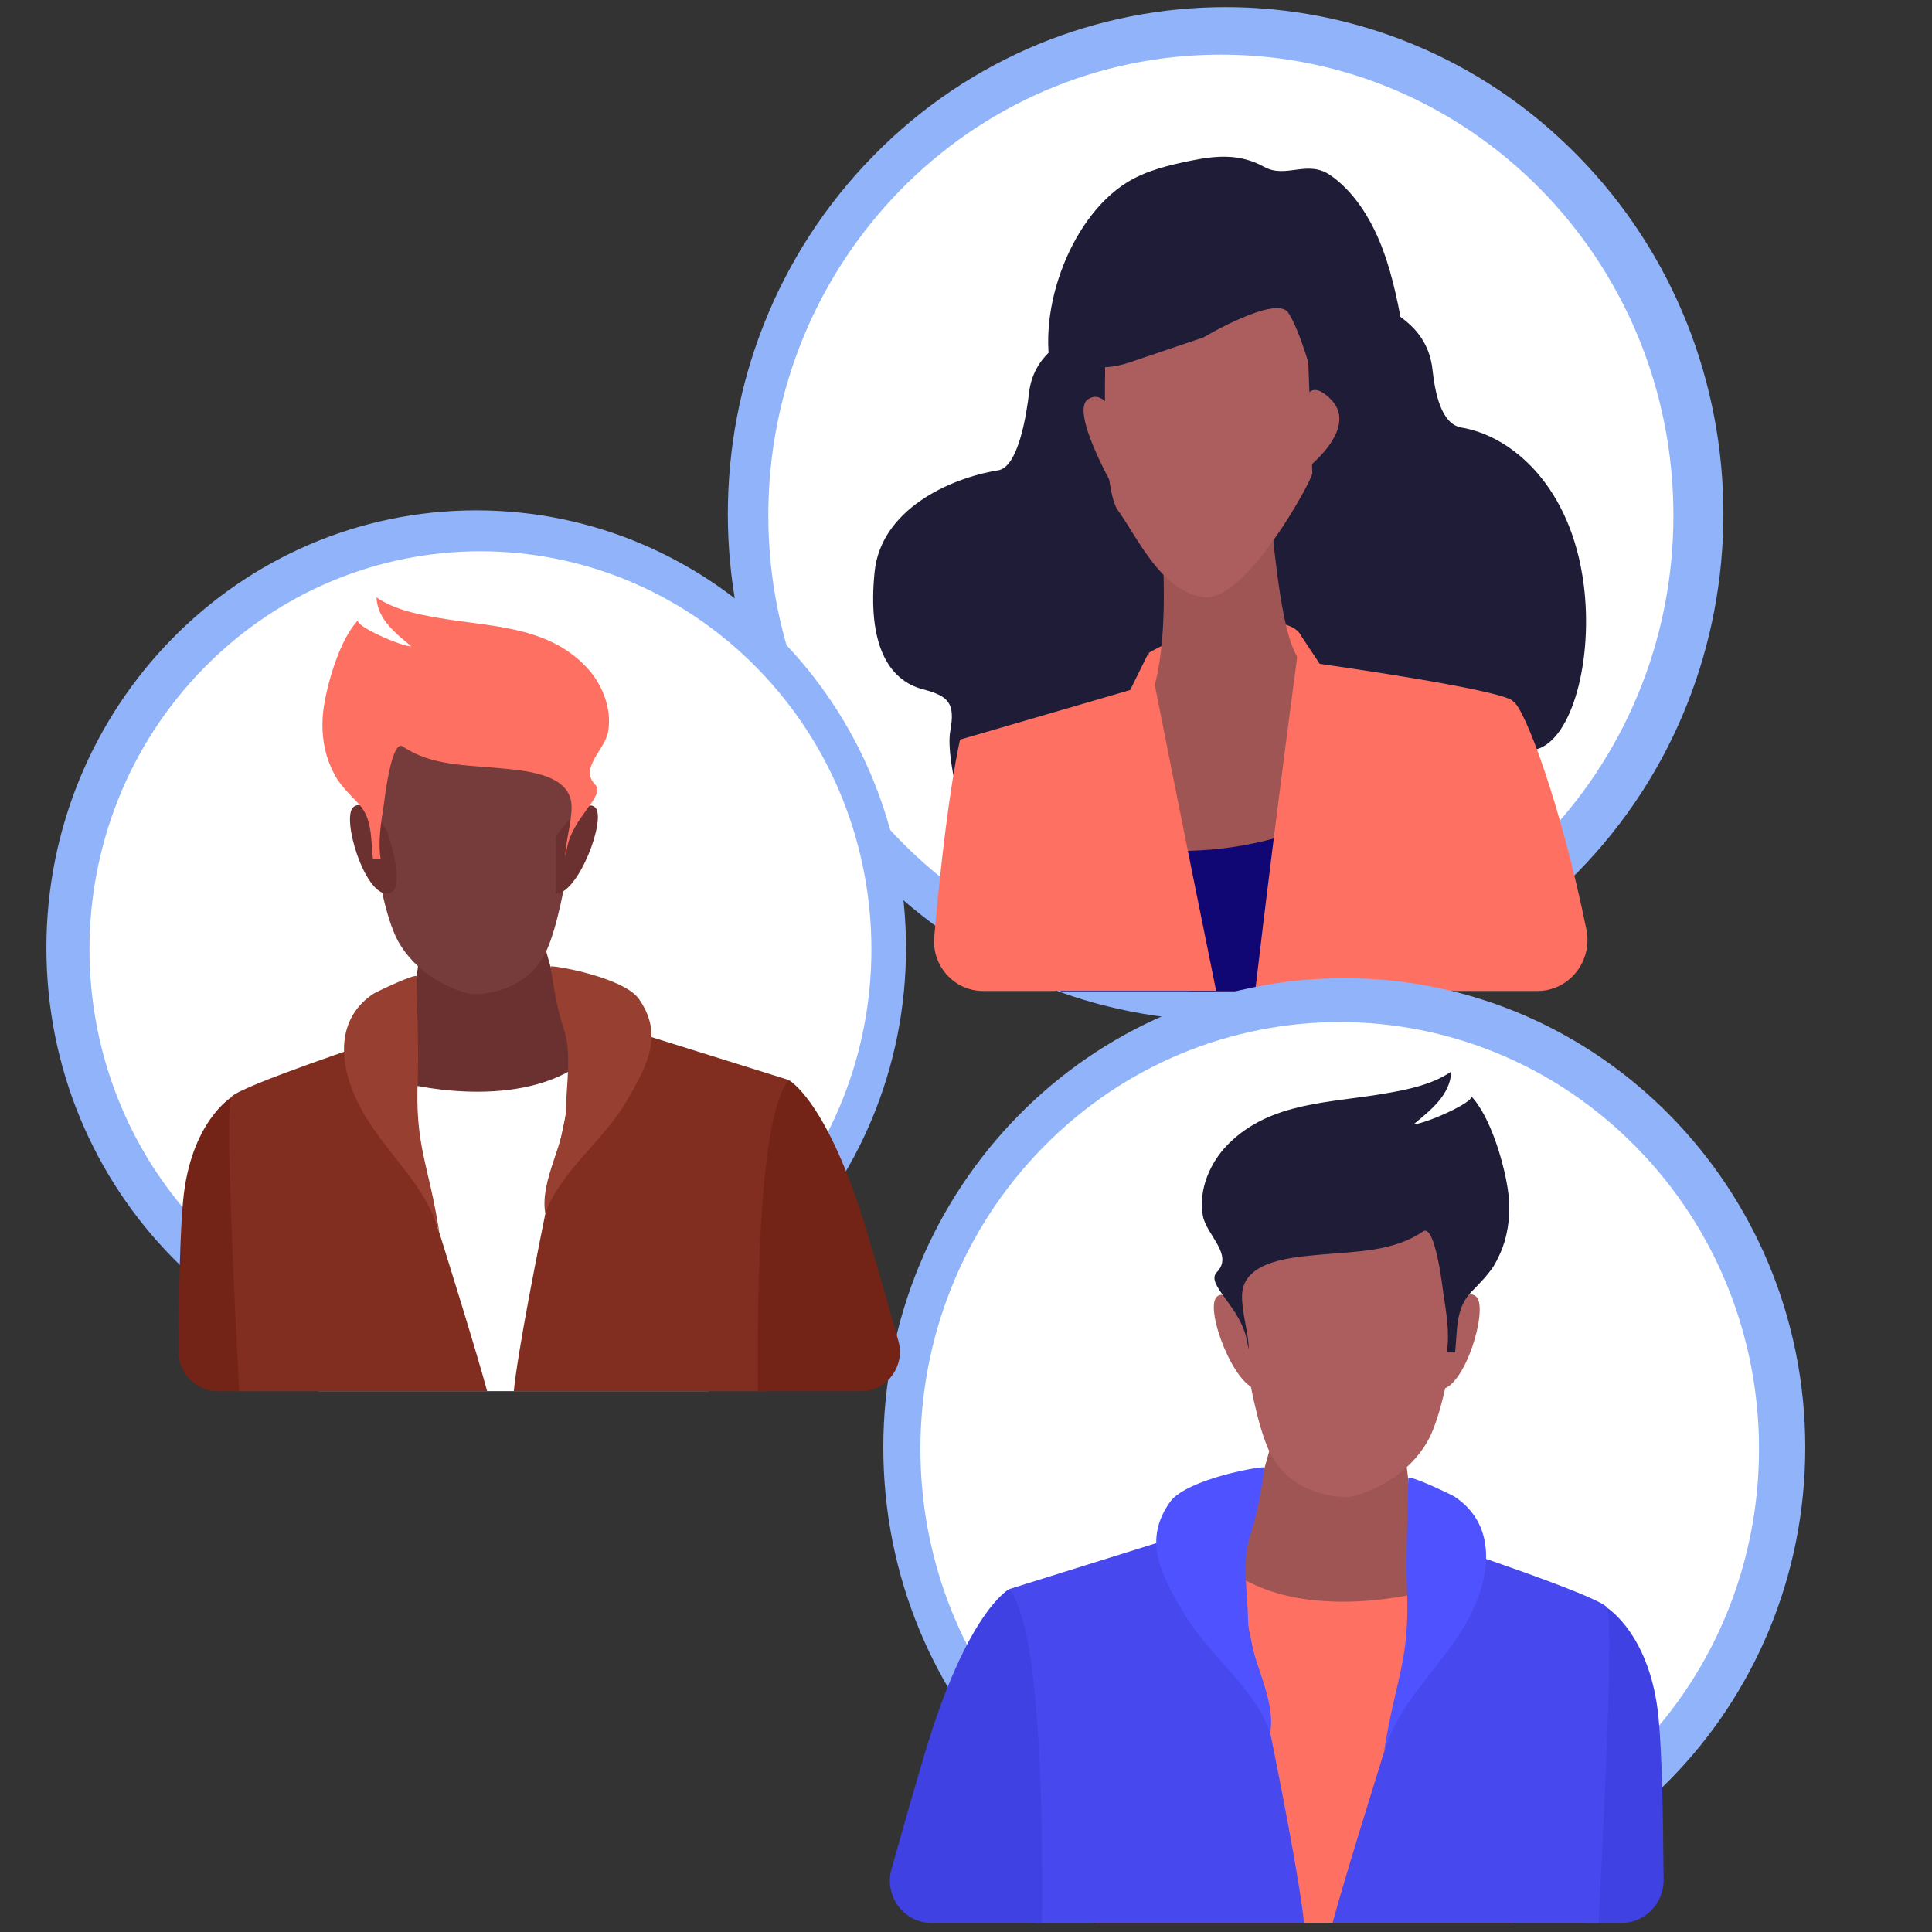
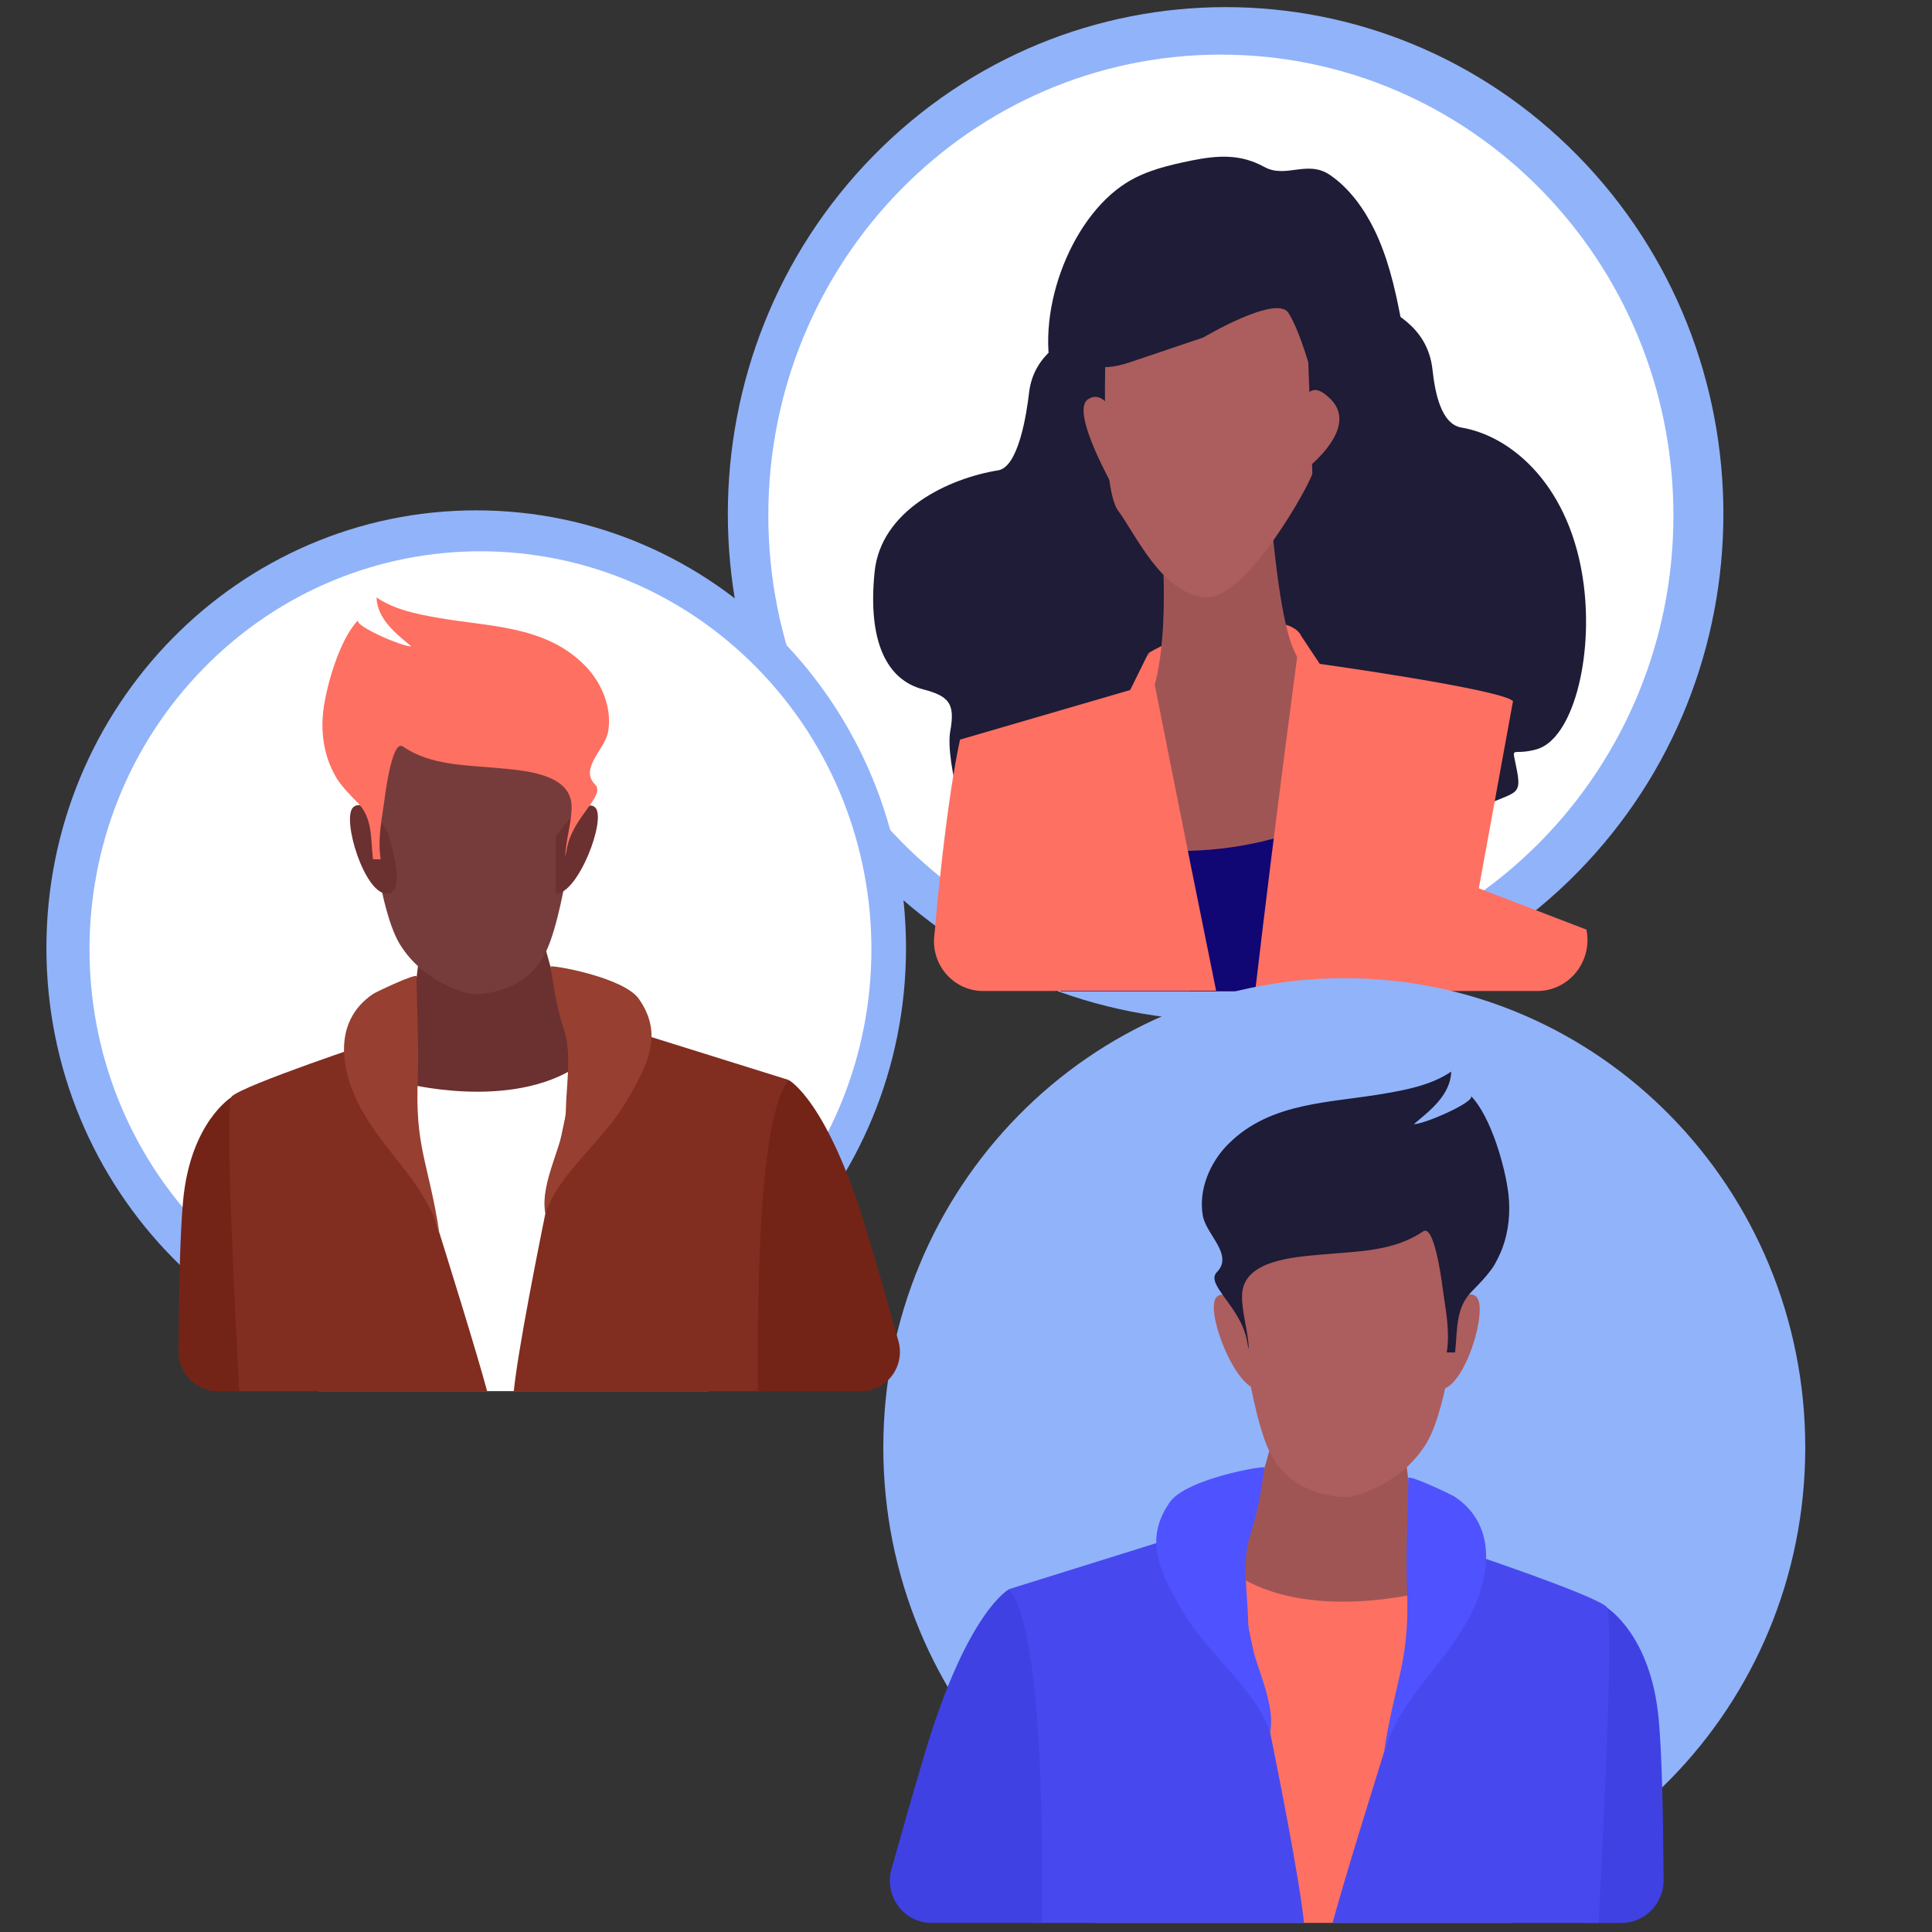
<svg xmlns="http://www.w3.org/2000/svg" width="100" height="100" viewBox="0 0 100 100" fill="none">
  <rect x="0" y="0" width="100" height="100" fill="#333333" stroke="none" />
  <path d="M81.656 45.15C91.718 34.905 91.718 18.296 81.656 8.051C71.594 -2.193 55.281 -2.193 45.219 8.051C35.157 18.296 35.157 34.905 45.219 45.15C55.281 55.394 71.594 55.394 81.656 45.15Z" fill="#91B3FA" />
  <path d="M63.192 50.525C76.129 50.525 86.616 39.848 86.616 26.676C86.616 13.505 76.129 2.827 63.192 2.827C50.255 2.827 39.768 13.505 39.768 26.676C39.768 39.848 50.255 50.525 63.192 50.525Z" fill="white" />
  <path d="M58.177 21.492C56.693 21.492 55.158 21.687 54.569 19.864C53.482 16.438 55.311 11.319 58.33 9.443C59.341 8.818 60.518 8.545 61.669 8.31C63.026 8.037 64.202 7.959 65.431 8.636C66.556 9.261 67.657 8.258 68.834 9.053C69.831 9.73 70.599 10.798 71.124 11.866C71.814 13.273 72.185 14.823 72.48 16.36C72.543 16.712 72.62 17.076 72.543 17.415C72.48 17.701 72.313 17.962 72.16 18.209C70.944 20.124 69.32 21.466 66.978 21.466C66.978 21.492 58.215 21.492 58.177 21.492Z" fill="#1E1C36" />
  <path d="M57.87 15.461C57.87 15.461 58.139 16.034 56.386 16.933C55.414 17.428 53.521 18.17 53.265 20.319C53.137 21.427 52.715 24.175 51.666 24.344C49.081 24.761 45.589 26.415 45.269 29.606C44.898 33.266 45.934 35.194 47.764 35.676C49.107 36.028 49.453 36.392 49.184 37.851C48.928 39.245 49.964 44.221 52.216 45.497C57.282 48.349 61.683 35.376 61.683 35.376L62.719 18.626L57.87 15.461Z" fill="#1E1C36" />
  <path d="M69.462 13.989C69.462 13.989 69.193 14.601 70.971 15.539C71.969 16.073 73.888 16.842 74.144 19.121C74.272 20.293 74.579 21.948 75.641 22.13C78.276 22.573 81.321 25.191 81.973 30.258C82.472 34.126 81.385 38.281 79.517 38.789C78.148 39.167 78.251 38.425 78.532 39.962C78.801 41.433 78.174 40.86 75.871 42.215C70.715 45.237 65.573 35.064 65.573 35.064L64.511 17.337L69.462 13.989Z" fill="#1E1C36" />
  <path d="M62.566 32.589C62.566 32.589 66.481 31.56 67.312 32.837C67.722 34.947 67.939 37.044 67.939 37.044L63.436 37.904L60.455 37.2L59.751 36.783L59.457 33.801C59.444 33.788 60.98 32.889 62.566 32.589Z" fill="url(#paint0_linear_1917_292)" />
  <path d="M57.883 21.948C57.883 21.948 57.256 20.033 56.309 20.671C55.363 21.309 57.73 25.399 57.73 25.399L57.883 21.948Z" fill="#AC5D5D" />
  <path d="M67.312 21.947C67.312 21.947 67.312 19.069 68.886 20.671C70.46 22.273 67.312 24.513 67.312 24.513V21.947Z" fill="#AC5D5D" />
-   <path d="M82.113 48.116C80.795 41.642 78.902 36.588 78.313 36.302L74.744 45.289C74.744 45.289 74.028 47.972 74.079 51.294H79.567C81.217 51.294 82.445 49.757 82.113 48.116Z" fill="url(#paint1_linear_1917_292)" />
+   <path d="M82.113 48.116L74.744 45.289C74.744 45.289 74.028 47.972 74.079 51.294H79.567C81.217 51.294 82.445 49.757 82.113 48.116Z" fill="url(#paint1_linear_1917_292)" />
  <path d="M54.634 51.294C54.8 48.402 54.723 46.579 54.723 46.579L49.696 38.269C49.696 38.269 49.069 40.822 48.442 47.542C48.416 47.855 48.391 48.168 48.352 48.493C48.224 50.004 49.401 51.294 50.885 51.294H54.634Z" fill="url(#paint2_linear_1917_292)" />
  <path d="M61.606 51.306H67.082L68.566 35.403C68.566 35.403 67.312 35.077 66.685 32.837C66.058 30.596 65.738 26.102 65.738 26.102L60.084 27.379C60.084 27.379 60.711 33.475 59.457 36.366L61.606 51.306Z" fill="#A05555" />
  <path d="M70.036 51.307L70.829 41.277C65.085 44.768 59.187 44.599 53.2 42.749L54.902 51.307H70.036Z" fill="#100674" />
  <path d="M62.949 51.294C61.248 42.944 59.444 33.801 59.444 33.801L58.497 35.715L49.695 38.281C50.13 40.326 51.448 45.966 52.766 51.281H62.949V51.294Z" fill="url(#paint3_linear_1917_292)" />
  <path d="M75.524 51.294C75.997 48.741 76.407 46.735 76.407 46.735L78.313 36.289C77.712 35.676 68.309 34.361 68.309 34.361L67.298 32.837C67.298 32.837 66.044 42.124 64.97 51.281H75.524V51.294Z" fill="url(#paint4_linear_1917_292)" />
  <path d="M57.243 17.467C57.243 17.467 56.924 25.152 57.87 26.428C58.817 27.705 60.071 30.596 62.271 30.909C64.472 31.235 67.926 24.826 67.926 24.5C67.926 24.175 67.606 15.852 67.606 15.852C67.606 15.852 61.017 10.42 57.243 17.467Z" fill="#AC5D5D" />
  <path d="M55.99 16.177C55.99 16.177 54.736 20.02 58.51 18.743C62.284 17.467 62.284 17.467 62.284 17.467C62.284 17.467 66.058 15.227 66.685 16.19C67.312 17.154 67.939 19.512 67.939 19.512C67.939 19.512 69.192 16.19 67.939 14.263C66.685 12.335 58.817 10.746 55.99 16.177Z" fill="#1E1C36" />
  <path d="M69.58 99.216C82.757 99.216 93.44 88.339 93.44 74.923C93.44 61.506 82.757 50.63 69.58 50.63C56.402 50.63 45.72 61.506 45.72 74.923C45.72 88.339 56.402 99.216 69.58 99.216Z" fill="#91B3FA" />
-   <path d="M84.69 90.624C93.166 81.995 93.166 68.004 84.69 59.374C76.215 50.745 62.473 50.745 53.997 59.374C45.521 68.004 45.521 81.995 53.997 90.624C62.473 99.254 76.215 99.254 84.69 90.624Z" fill="white" />
  <path d="M83.928 99.532C85.14 99.532 86.12 98.523 86.108 97.301C86.085 93.776 86.015 90.679 85.851 88.958C85.443 84.591 83.159 83.202 83.159 83.202L82.005 99.532H83.928Z" fill="#3F41E3" />
  <path d="M78.323 99.527C78.148 90.377 77.985 82.817 77.985 82.817C73.917 80.266 58.904 80.586 58.904 80.586C58.904 80.586 57.867 89.404 56.678 99.527H78.323Z" fill="url(#paint5_linear_1917_292)" />
  <path d="M53.52 99.53H67.495C67.04 95.103 63.439 78.75 63.439 78.75L52.237 82.251C52.237 82.251 53.123 92.445 53.123 95.638C53.111 96.361 53.321 97.774 53.52 99.53Z" fill="#4749EF" />
  <path d="M53.938 99.528C53.985 94.14 53.891 84.195 52.224 82.261C52.224 82.261 50.068 83.388 47.877 90.722C47.247 92.835 46.676 94.84 46.14 96.751C45.755 98.139 46.781 99.528 48.203 99.528H53.938Z" fill="#3F41E3" />
  <path d="M82.739 99.527C83.147 91.778 83.497 83.518 83.159 83.174C82.53 82.533 75.011 80.041 75.011 80.041C75.011 80.041 70.116 95.291 68.974 99.527H82.739Z" fill="#4749EF" />
  <path d="M63.903 81.453L65.792 74.772H72.669L73.613 82.414C73.613 82.414 67.668 84.004 63.903 81.453Z" fill="#A05555" />
  <path d="M63.904 66.087C63.904 66.087 64.545 72.484 65.641 74.988C66.737 77.492 69.464 77.492 69.732 77.492C70 77.492 72.46 76.934 73.824 74.715C75.187 72.496 75.735 65.28 75.735 65.28C75.735 65.28 73.276 62.503 70.012 62.23C66.737 61.933 63.904 64.698 63.904 66.087Z" fill="#AC5D5D" />
  <path d="M74.546 68.398C74.546 68.398 75.793 66.488 76.422 67.129C77.052 67.769 75.793 71.911 74.546 71.911C73.298 71.899 74.546 68.398 74.546 68.398Z" fill="#AC5D5D" />
  <path d="M65.162 68.722C65.162 68.722 63.6 66.491 62.971 67.132C62.341 67.773 63.915 71.915 65.162 71.915V68.722Z" fill="#AC5D5D" />
  <path d="M77.763 64.603C78.089 63.725 78.182 62.752 78.077 61.814C77.914 60.402 77.168 57.779 76.131 56.723C76.422 57.02 73.625 58.23 73.182 58.182C74.021 57.482 75.07 56.687 75.117 55.465C74.138 56.129 72.949 56.379 71.795 56.58C68.904 57.103 65.792 56.996 63.577 59.215C62.645 60.141 62.015 61.577 62.26 62.929C62.435 63.914 63.869 64.947 62.983 65.849C62.365 66.49 64.253 67.641 64.556 69.457C64.58 69.587 64.603 69.718 64.638 69.848C64.615 68.923 64.265 67.926 64.288 67.036C64.335 65.196 67.062 65.066 68.403 64.935C70.186 64.769 72.121 64.793 73.66 63.736C74.289 63.309 74.686 66.786 74.709 66.953C74.86 67.938 75.047 69.006 74.884 70.002H75.315C75.443 68.828 75.327 67.712 76.166 66.858C76.574 66.442 76.982 66.027 77.308 65.54C77.483 65.244 77.634 64.935 77.763 64.603Z" fill="#1E1C36" />
  <path d="M65.455 75.96C65.222 77.419 65.14 78.131 64.686 79.543C64.278 80.813 64.581 82.593 64.604 83.923C64.639 85.786 66.061 87.839 65.746 89.666C64.954 87.388 62.506 85.608 61.259 83.472C60.035 81.395 59.172 79.71 60.559 77.74C61.433 76.529 65.466 75.841 65.455 75.96Z" fill="#4F52FF" />
  <path d="M72.821 82.084C72.996 85.977 72.25 86.76 71.632 90.688C72.448 88.03 74.289 86.641 75.735 84.268C77.157 81.93 77.623 79.023 75.292 77.468C75.129 77.361 72.879 76.293 72.891 76.507C72.914 77.076 72.751 80.399 72.821 82.084Z" fill="#4F52FF" />
  <path d="M24.649 71.717C12.362 71.717 2.402 61.576 2.402 49.066C2.402 36.557 12.362 26.416 24.649 26.416C36.935 26.416 46.895 36.557 46.895 49.066C46.895 61.576 36.935 71.717 24.649 71.717Z" fill="#91B3FA" />
  <path d="M10.559 63.706C2.657 55.66 2.657 42.615 10.559 34.569C18.462 26.523 31.275 26.523 39.177 34.569C47.08 42.615 47.08 55.66 39.177 63.706C31.275 71.752 18.462 71.752 10.559 63.706Z" fill="white" />
  <path d="M11.27 72.01C10.14 72.01 9.227 71.069 9.238 69.93C9.26 66.643 9.325 63.755 9.477 62.151C9.857 58.079 11.988 56.784 11.988 56.784L13.063 72.01H11.27Z" fill="#732417" />
  <path d="M16.497 72.006C16.66 63.475 16.812 56.426 16.812 56.426C20.605 54.047 34.603 54.346 34.603 54.346C34.603 54.346 35.57 62.567 36.679 72.006H16.497Z" fill="white" />
  <path d="M39.624 72.009H26.593C27.017 67.882 30.375 52.634 30.375 52.634L40.819 55.898C40.819 55.898 39.993 65.403 39.993 68.379C40.004 69.055 39.809 70.371 39.624 72.009Z" fill="#812D1F" />
  <path d="M39.233 72.007C39.19 66.983 39.277 57.711 40.831 55.907C40.831 55.907 42.842 56.958 44.885 63.797C45.472 65.766 46.004 67.636 46.504 69.418C46.863 70.712 45.906 72.007 44.581 72.007H39.233Z" fill="#732417" />
  <path d="M12.379 72.007C11.998 64.781 11.672 57.08 11.988 56.759C12.574 56.162 19.584 53.838 19.584 53.838C19.584 53.838 24.149 68.057 25.214 72.007H12.379Z" fill="#812D1F" />
  <path d="M29.941 55.154L28.181 48.925H21.769L20.888 56.051C20.888 56.051 26.431 57.533 29.941 55.154Z" fill="#6B3030" />
  <path d="M29.942 40.826C29.942 40.826 29.345 46.79 28.323 49.125C27.302 51.459 24.758 51.459 24.508 51.459C24.258 51.459 21.965 50.939 20.694 48.87C19.422 46.801 18.911 40.073 18.911 40.073C18.911 40.073 21.204 37.484 24.248 37.23C27.302 36.953 29.942 39.531 29.942 40.826Z" fill="#763C3C" />
  <path d="M20.02 42.981C20.02 42.981 18.857 41.2 18.27 41.797C17.684 42.395 18.857 46.257 20.02 46.257C21.183 46.245 20.02 42.981 20.02 42.981Z" fill="#6B3030" />
  <path d="M28.77 43.283C28.77 43.283 30.226 41.203 30.813 41.8C31.399 42.398 29.932 46.26 28.77 46.26V43.283Z" fill="#6B3030" />
  <path d="M17.02 39.442C16.716 38.623 16.629 37.716 16.727 36.842C16.879 35.525 17.575 33.08 18.542 32.095C18.27 32.371 20.879 33.5 21.292 33.456C20.509 32.803 19.531 32.062 19.488 30.922C20.4 31.541 21.509 31.774 22.585 31.962C25.28 32.449 28.182 32.349 30.247 34.419C31.116 35.282 31.703 36.62 31.475 37.882C31.312 38.8 29.975 39.763 30.801 40.604C31.377 41.201 29.616 42.275 29.334 43.968C29.312 44.089 29.291 44.211 29.258 44.333C29.28 43.47 29.606 42.54 29.584 41.71C29.54 39.995 26.997 39.874 25.747 39.752C24.085 39.597 22.281 39.619 20.846 38.634C20.259 38.236 19.89 41.478 19.868 41.633C19.727 42.551 19.553 43.547 19.705 44.477H19.303C19.183 43.381 19.292 42.341 18.509 41.544C18.129 41.157 17.749 40.77 17.444 40.316C17.281 40.04 17.14 39.752 17.02 39.442Z" fill="#FE7062" />
  <path d="M28.496 50.032C28.713 51.393 28.789 52.057 29.213 53.373C29.593 54.557 29.311 56.217 29.289 57.456C29.256 59.194 27.93 61.108 28.224 62.812C28.963 60.688 31.245 59.028 32.408 57.036C33.549 55.1 34.353 53.528 33.06 51.692C32.245 50.563 28.485 49.921 28.496 50.032Z" fill="#973F30" />
  <path d="M21.628 55.742C21.465 59.372 22.16 60.102 22.736 63.765C21.976 61.286 20.258 59.992 18.911 57.779C17.585 55.599 17.15 52.888 19.324 51.438C19.476 51.339 21.573 50.343 21.563 50.542C21.541 51.073 21.693 54.171 21.628 55.742Z" fill="#973F30" />
  <defs>
    <linearGradient id="paint0_linear_1917_292" x1="56.599" y1="-11.58" x2="59.285" y2="5.714" gradientUnits="userSpaceOnUse">
      <stop stop-color="#FF928E" />
      <stop offset="1" stop-color="#FE7062" />
    </linearGradient>
    <linearGradient id="paint1_linear_1917_292" x1="68.641" y1="-13.449" x2="71.326" y2="3.844" gradientUnits="userSpaceOnUse">
      <stop stop-color="#FF928E" />
      <stop offset="1" stop-color="#FE7062" />
    </linearGradient>
    <linearGradient id="paint2_linear_1917_292" x1="42.971" y1="-9.463" x2="45.657" y2="7.831" gradientUnits="userSpaceOnUse">
      <stop stop-color="#FF928E" />
      <stop offset="1" stop-color="#FE7062" />
    </linearGradient>
    <linearGradient id="paint3_linear_1917_292" x1="48.078" y1="-10.256" x2="50.764" y2="7.037" gradientUnits="userSpaceOnUse">
      <stop stop-color="#FF928E" />
      <stop offset="1" stop-color="#FE7062" />
    </linearGradient>
    <linearGradient id="paint4_linear_1917_292" x1="63.198" y1="-12.604" x2="65.884" y2="4.689" gradientUnits="userSpaceOnUse">
      <stop stop-color="#FF928E" />
      <stop offset="1" stop-color="#FE7062" />
    </linearGradient>
    <linearGradient id="paint5_linear_1917_292" x1="137.17" y1="-47.701" x2="114.078" y2="-2.935" gradientUnits="userSpaceOnUse">
      <stop stop-color="#FF928E" />
      <stop offset="1" stop-color="#FE7062" />
    </linearGradient>
  </defs>
</svg>